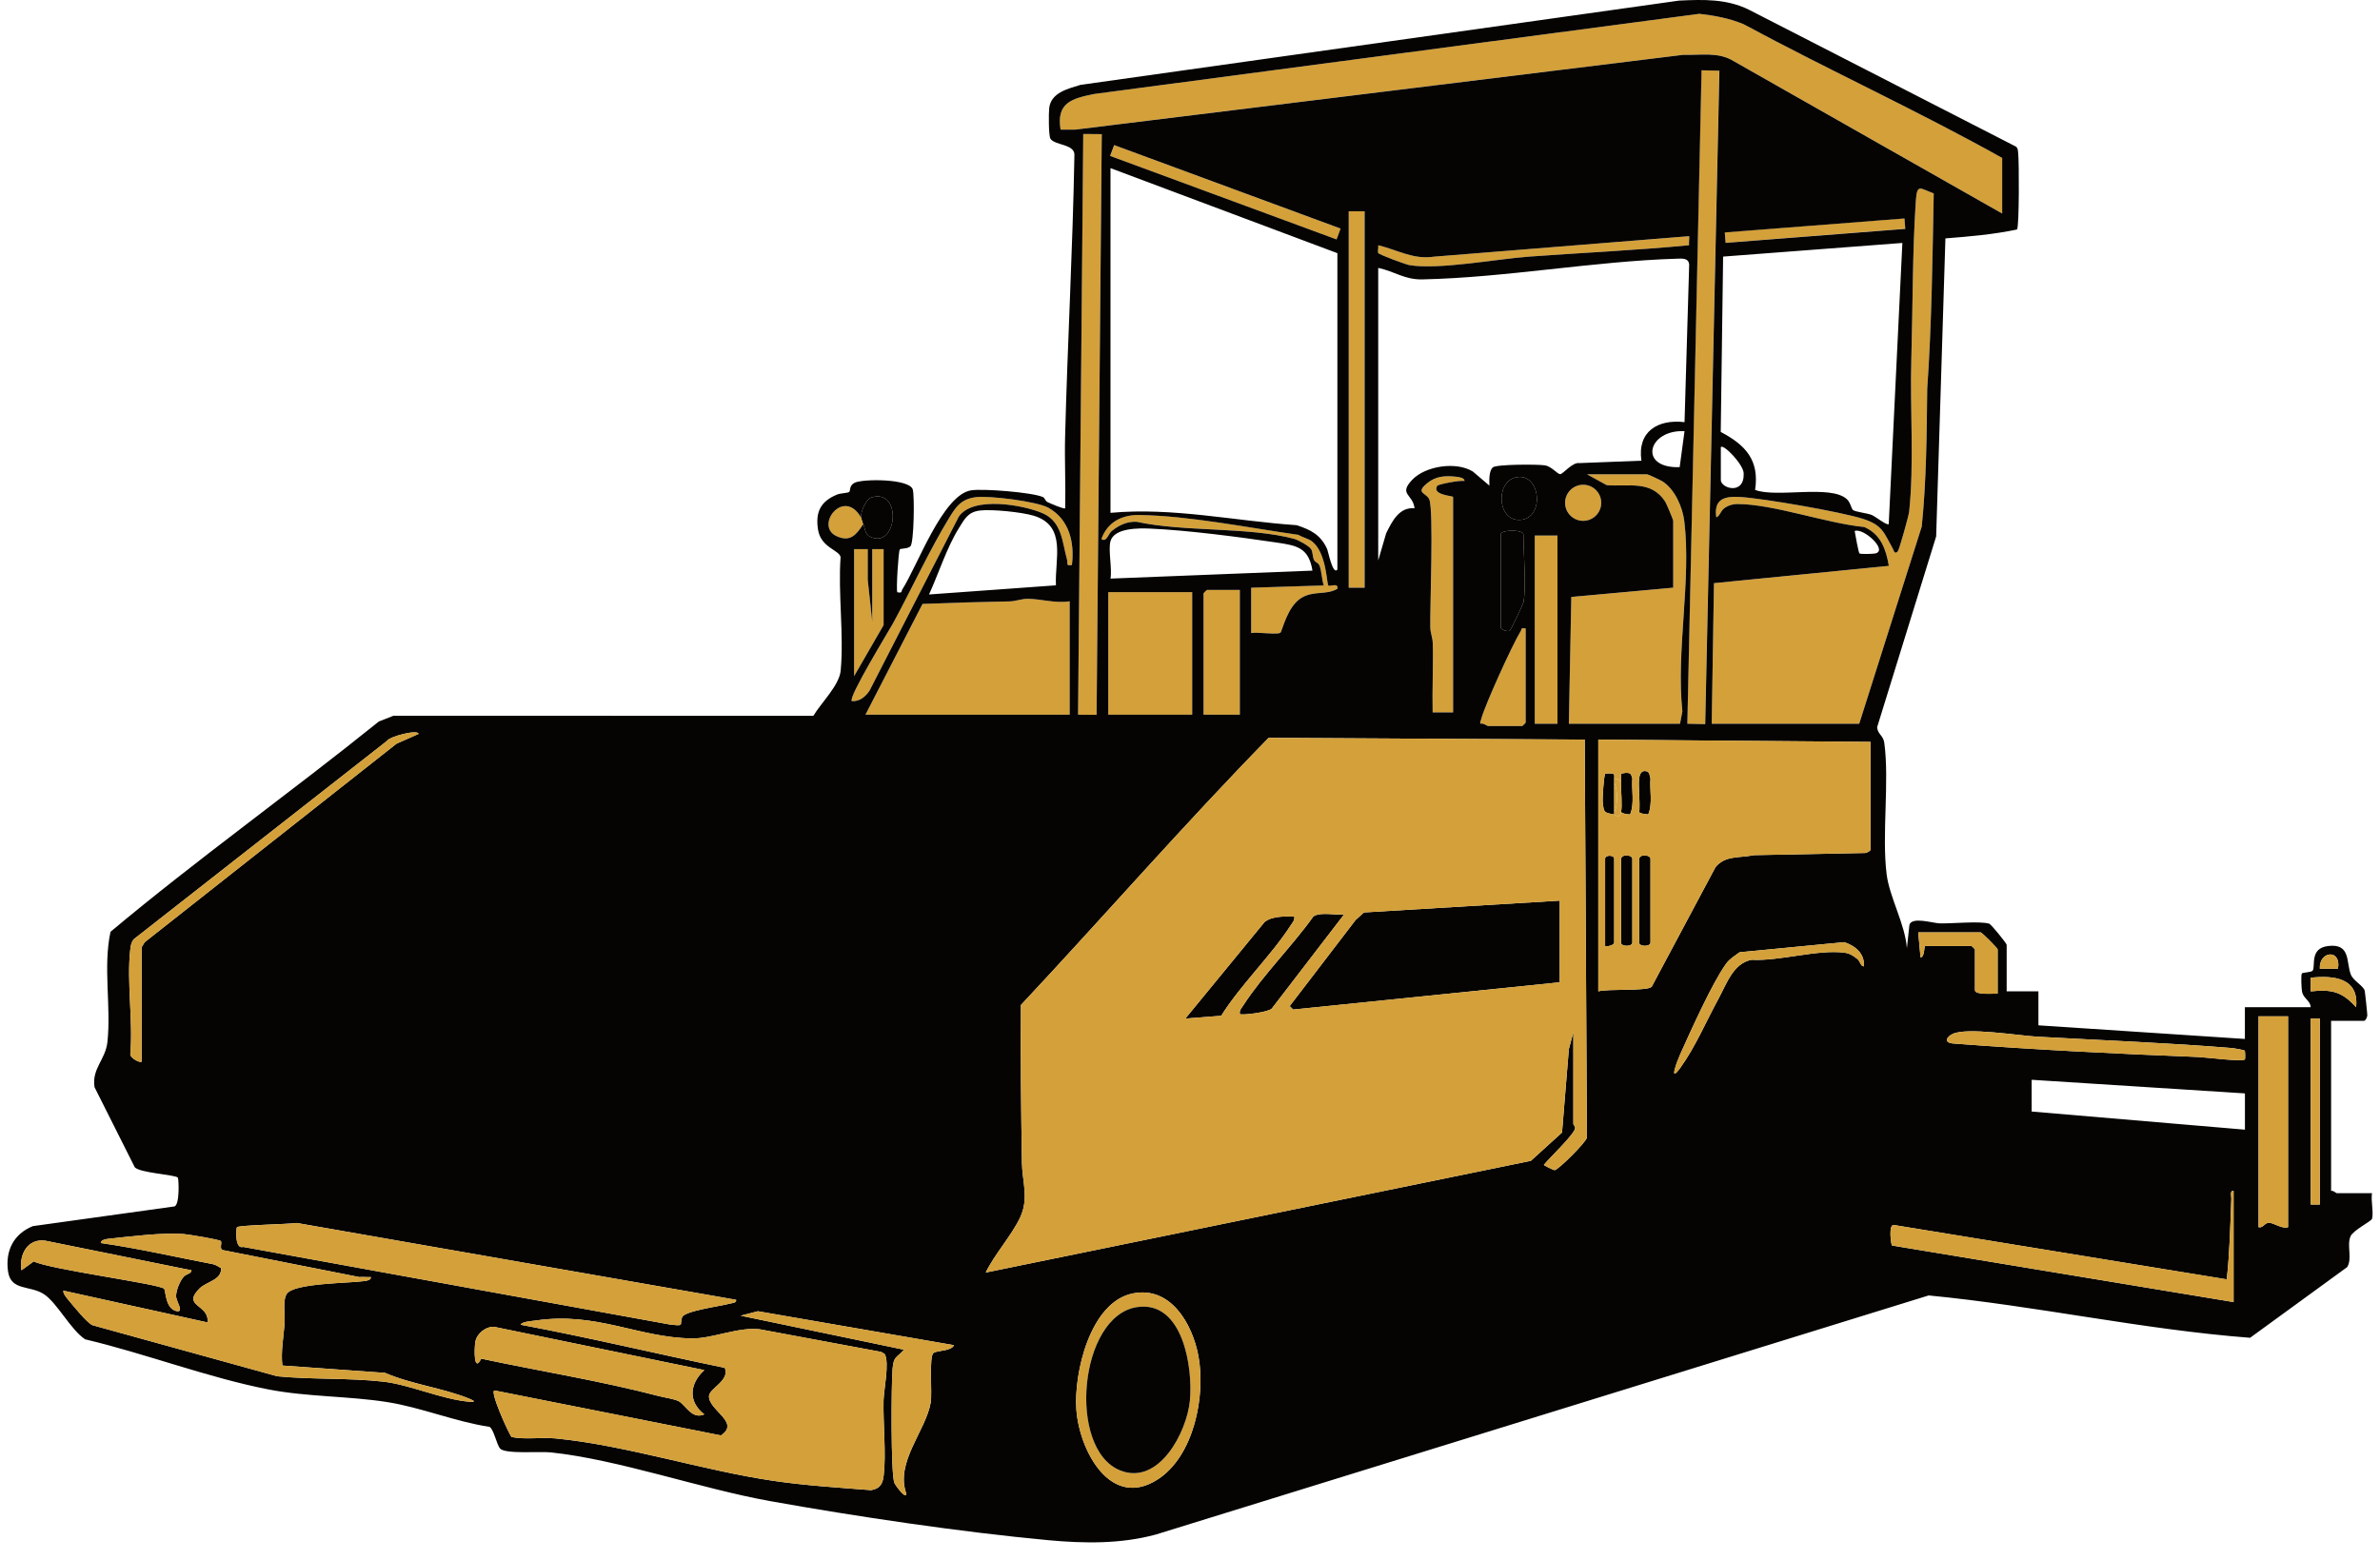
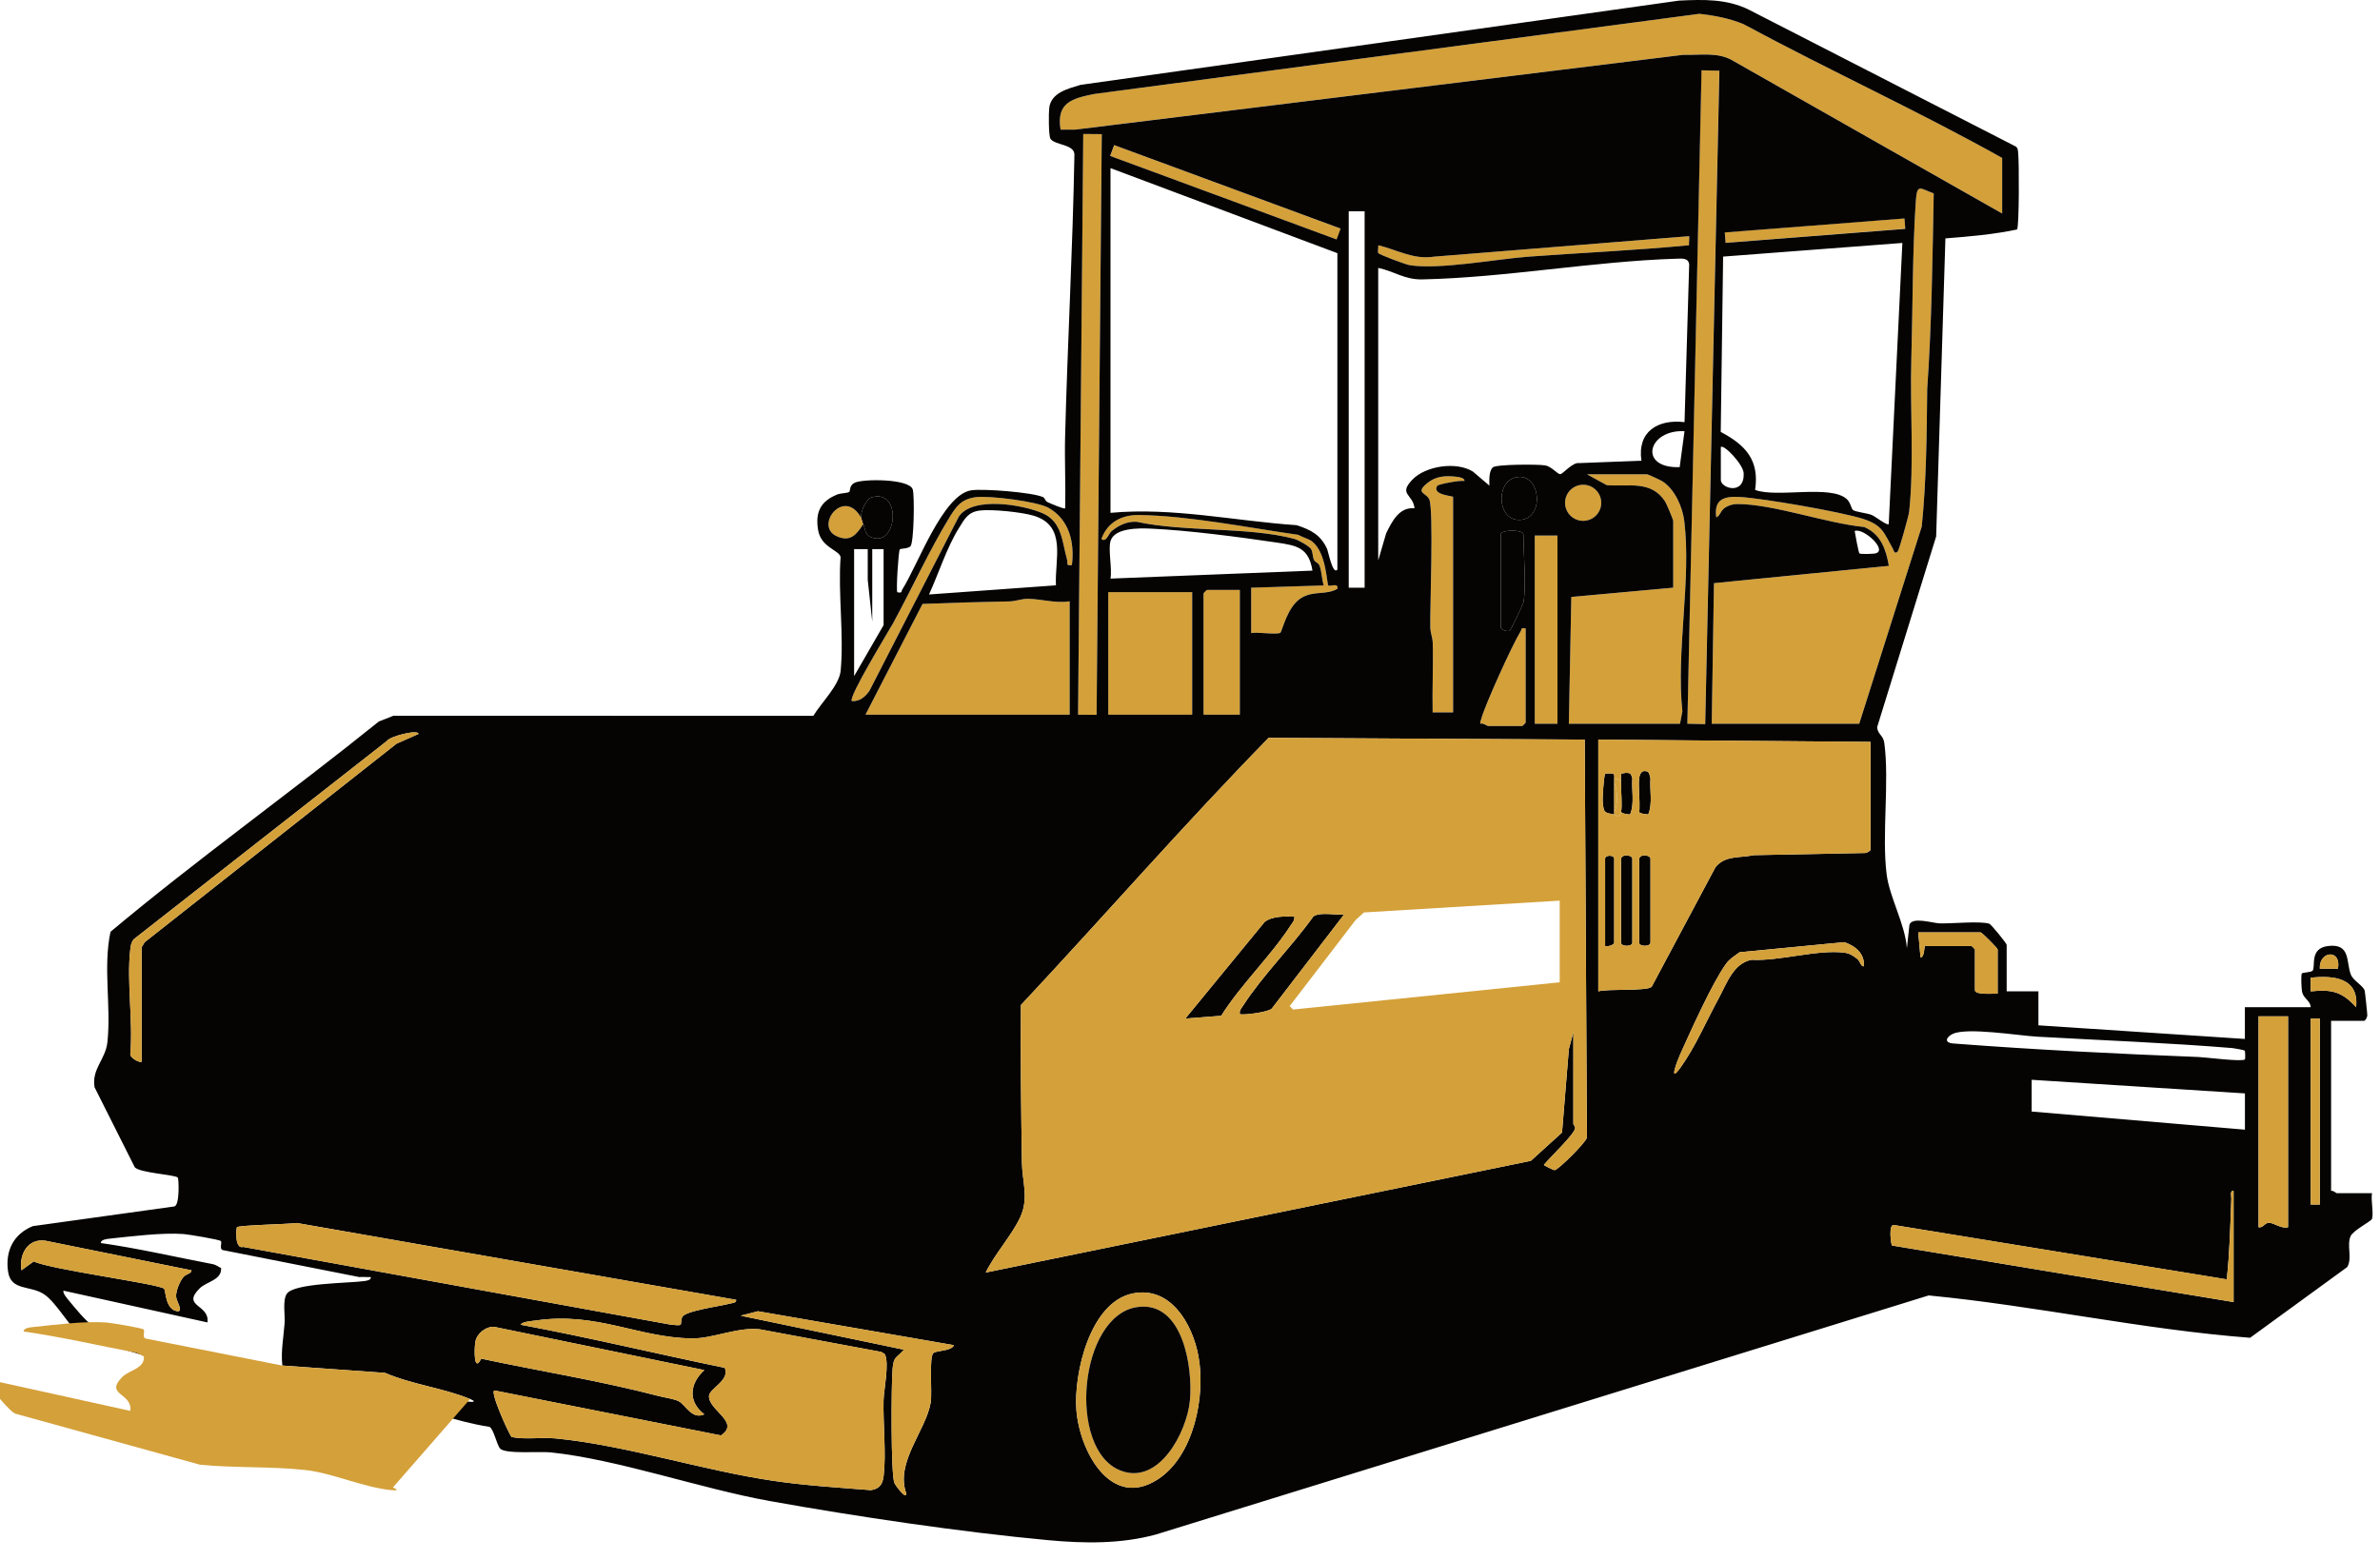
<svg xmlns="http://www.w3.org/2000/svg" id="Manual" viewBox="0 0 1080 708.01">
  <path d="M485.39,272.91v51.47h-92.66l25.9-50.27c13.18-.53,26.31-.91,39.52-1.15,2.74-.05,5.28-1.17,8.19-1.17,5.9,0,12.73,2.19,19.05,1.12Z" style="fill:#d4a039;" />
  <path d="M762.35,328.49h-50.45l1.12-57.55,46.24-4.21v-30.36c0-.47-3.03-7.73-3.65-8.7-6.34-9.86-16.62-6.69-26.51-7.47l-8.97-4.93h27.28c.46,0,6.14,2.67,7.04,3.25,5.52,3.57,9.04,11.54,9.83,17.96,3.28,26.78-3.79,58.93-.86,86.4l-1.08,5.61Z" style="fill:#d4a039;" />
  <rect x="502.89" y="268.75" width="38.09" height="55.63" style="fill:#d4a039;" />
  <path d="M659.39,323.35h-9.27c-.23-10.45.31-20.98.05-31.44-.06-2.44-1.07-4.69-1.11-7.12-.18-9.28,1.61-53.61-.49-58.18-1.39-3.02-6.44-2.7-1.01-7.22,3.98-3.31,8.27-3.55,13.29-2.99,1,.11,3.87.44,3.69,1.95-1.82-.53-11.88,1.46-12.31,2.13-2.71,4.22,7.17,4.57,7.17,5.09v97.79Z" style="fill:#d4a039;" />
  <path d="M562.61,267.76v56.61h-16.47v-55.07c0-.11,1.44-1.54,1.54-1.54h14.93Z" style="fill:#d4a039;" />
  <rect x="696.45" y="243.06" width="10.3" height="85.43" style="fill:#d4a039;" />
  <path d="M567.76,266.74l32.94-1.04c-.9-2.69-.92-6.4-1.89-8.88-.63-1.62-1.88-1.43-2.53-2.68-.69-1.32-.46-3.42-1.29-4.86-.83-1.47-6-4.27-7.64-4.71-20.68-5.55-49.99-3.05-71.58-7.77-4.39-.22-8.02,1.58-11.33,4.21-1.38,1.1-2.41,5.4-4.65,3.59,2.73-7.55,9.18-10.98,17.02-10.87,22.74.32,49.85,5.82,72.37,9.01,1.77,1.11,4.75,1.82,6.25,3.01,6.55,5.19,6.57,19.18,7.32,19.95.65.68,4.75-1.44,4.11,1.53-5.22,2.99-10.77.68-16.42,4.17-6.4,3.95-8.66,15.27-9.45,15.77-1.58,1.01-10.54-.43-13.24.14v-20.59Z" style="fill:#d4a039;" />
  <path d="M486.41,256.44c-2.96.5-1.7-.65-2.19-2.38-2.2-7.74-2.19-17.15-10.92-21.04-8.78-3.91-31.8-7.98-38.21,1.45l-40.48,78.94c-1.77,2.75-4.59,5.08-8.06,4.8-1.75-1.65,16.69-31.64,18.7-35.33,8.42-15.42,16.35-32.9,25.39-47.7,3.21-5.25,5.45-8.62,12.1-9.51,6.02-.81,27.91,1.91,33.08,4.83,9.45,5.36,11.84,15.79,10.59,25.94Z" style="fill:#d4a039;" />
-   <polygon points="387.58 249.24 393.76 249.23 393.77 263.12 395.82 282.17 395.82 249.24 400.96 249.24 400.96 283.72 387.58 306.88 387.58 249.24" style="fill:#d4a039;" />
  <path d="M692.33,285.26v42.72c0,.11-1.44,1.54-1.54,1.54h-15.44c-.58,0-2.3-1.52-3.61-1.04-.13-.76.24-1.42.42-2.13,1.61-6.27,14.27-34.03,17.86-39.78.67-1.07-.06-1.79,2.32-1.32Z" style="fill:#d4a039;" />
  <path d="M691.3,273.43c-.14.7-5.63,12.43-6.22,12.83-.92.62-4.08-.48-4.08-1.51v-42.2c0-2.24,10.3-2.24,10.3,0,0,7.87,1.35,24.26,0,30.88Z" style="fill:#050403;" />
  <path d="M688.99,216.49c10.67-.93,11.87,20.27-.27,19.46-9.7-.64-9.98-18.57.27-19.46Z" style="fill:#050403;" />
  <path d="M390.67,234.83c-.09-2.63,2.28-8.31,4.84-9.08,14.14-4.25,11.66,23.86-.73,17.83-2.36-1.15-2.24-4.09-3.08-5.66-.57-1.05-.66-2.44-1.03-3.09Z" style="fill:#050403;" />
  <circle cx="718.42" cy="228.21" r="8.2" style="fill:#d4a039;" />
  <path d="M390.67,234.83c.37.64.46,2.04,1.03,3.09-3.03,4.68-5.81,8.32-12.11,5.41-10.09-4.66,3.26-22.21,11.08-8.5Z" style="fill:#d4a039;" />
  <path d="M869.37,91.19c-1.55,23-1.39,48.78-2.05,72.06-.63,21.97,1.33,47.47-.98,69.01-.2,1.85-4.51,17.34-5.17,18.01-1.52,1.56-1.78-.45-2.28-1.33-3.97-7-4.48-10.51-13.36-13.4-9.83-3.19-45.36-9.34-55.93-9.97-7.24-.43-11.96.98-10.78,9.25,1.95-.88,1.81-3.07,4.18-4.54,1.61-1,3.55-1.53,5.46-1.52,16.42.07,40.49,8.81,57.53,10.44,7.52,3.34,9.83,10.06,11.14,17.63l-79.36,7.85-1.02,63.82h66.92l28.37-89.49c2.11-20.67,2.26-41.56,2.48-62.37,2.05-29.44,2.39-59.31,2.96-88.84-6.14-2.13-7.57-4.78-8.12,3.4Z" style="fill:#d4a039;" />
  <rect x="624.65" y="176.23" width="296.64" height="8.11" transform="translate(575.95 949.16) rotate(-88.76)" style="fill:#d4a039;" />
  <rect x="362.79" y="188.43" width="263.58" height="8.4" transform="translate(297.55 685.48) rotate(-89.49)" style="fill:#d4a039;" />
-   <rect x="612.03" y="95.9" width="7.21" height="170.84" style="fill:#d4a039;" />
  <path d="M766.47,107.2c.25.26-.17,3.11,0,4.11-24.14,2.32-48.39,3.39-72.58,5.16-14.59,1.07-41.09,6.11-54.33,3.86-1.59-.27-14.01-4.81-14.19-5.55-.23-.95.19-2.36.05-3.46,8.64,2.07,15.9,6.61,25.26,5.18l115.79-9.3Z" style="fill:#d4a039;" />
  <rect x="553.43" y="32.5" width="5.24" height="109.53" transform="translate(281.76 578.77) rotate(-69.75)" style="fill:#d4a039;" />
  <rect x="782.74" y="102.32" width="81.78" height="4.74" transform="translate(-5.64 64.31) rotate(-4.46)" style="fill:#d4a039;" />
  <path d="M791.17,10.95c-6.44-2.68-13.13-3.9-20.04-4.69l-274.62,36.39c-10.07,2.04-17.24,3.92-15.24,16.17l6.69-.02,275.94-33.95c7.75.27,15.91-1.46,22.83,2.89l121.82,69.15v-25.22c-38.39-21.48-78.62-39.81-117.38-60.72Z" style="fill:#d4a039;" />
  <path d="M1076.37,541.56c-.56,3.31.79,8.72.02,11.62-.3,1.12-8.62,5.22-9.77,7.96-1.78,4.22.91,9.95-1.49,13.95l-44.08,32.1c-48.89-3.75-97.02-14.51-145.85-19.22l-350.67,108.51c-15.91,4.33-32.54,4.09-48.89,2.57-39.38-3.65-87.33-10.76-126.37-17.77-31.5-5.66-68.64-18.85-99.4-22.08-4.99-.52-20.64.89-22.95-1.76-1.56-1.79-2.93-9-4.83-9.83-15.46-2.34-30.89-8.77-46.2-11.21-17.49-2.79-36.49-2.36-53.96-5.75-27.25-5.28-56.04-16.33-83.28-22.76-6.64-4.4-12.64-16.46-18.66-20.46-6.32-4.2-15.1-1.36-16.35-10.41-1.3-9.35,2.54-16.96,11.26-20.51l64.17-8.93c2.57-.43,2.06-12.58,1.61-13.11-1.1-1.29-17.17-2.08-19.52-4.67l-18.26-36.34c-1.35-8.4,4.98-12.51,5.84-20.47,1.76-16.38-2.05-33.93,1.4-50.07,39.41-33.01,81.63-63.11,121.77-95.45l6.65-2.62,190.52.05c3.58-6,11.77-13.81,12.4-20.54,1.52-16.31-1.23-34.94-.04-51.52-.61-3.23-8.94-4.26-10.23-12.41-1.28-8.09,1.18-12.88,8.62-15.96,1.58-.65,4.94-.68,5.51-1.19.65-.57-.1-2.88,2.5-4.18,3.64-1.82,24.85-1.91,26.35,3.06.85,2.81.57,24.25-1.07,25.81-1.2,1.16-4.43.92-4.81,1.38-.62.75-1.74,18.68-1.13,19.44,2.41.52,1.65-.31,2.3-1.32,6.87-10.7,18.29-42.93,31.22-44.93,5.45-.84,27.79.91,32.61,3.08.82.37.98,1.77,2.08,2.29,1.19.56,7.5,3.31,7.97,2.79.26-10.79-.31-21.66-.04-32.46,1.09-42.42,3.46-85.04,4.22-127.65.49-5.27-9.01-4.56-10.88-7.65-.85-1.4-.82-11.72-.55-13.95.85-6.99,8.59-8.75,14.23-10.48L761.96.27c10.96-.51,21.57-.84,31.64,4.13l121.14,62.11c1.05.79.94,1.91,1.07,3.04.44,3.63.5,33.2-.51,34.61-10.64,2.25-21.65,3.19-32.51,4.04l-4.2,135.27-26.78,86.57c.19,3.26,2.78,3.64,3.25,7.13,2.38,17.77-1.2,41.71,1.06,59.67,1.32,10.48,8.37,22.57,9.19,33.53l1.16-10.66c1.24-3.74,10.47-.72,13.71-.62,5.51.17,18.28-1.14,22.5.15.87.27,7.91,8.96,7.91,9.59v21.1h14.41v15.44l93.69,6.18v-14.41h29.86c-.11-2.98-3.22-3.85-3.9-6.9-.31-1.4-.58-7.87-.1-8.42.43-.49,4.37-.48,4.9-1.28,1.38-2.1-1.5-10.09,6.92-11.16,10.57-1.35,8.15,7.55,10.46,13.1,1.13,2.7,5.57,4.91,6.22,7.16.16.54,1.23,10.64,1.19,11.22-.06.95-.87,2.47-1.5,2.47h-14.93v77.2c1.01-.33,2.23,1.03,2.57,1.03h15.96ZM908.55,96.9v-25.22c-38.39-21.48-78.62-39.81-117.38-60.72-6.44-2.68-13.13-3.9-20.04-4.69l-274.62,36.39c-10.07,2.04-17.24,3.92-15.24,16.17h6.69s275.94-33.96,275.94-33.96c7.75.27,15.91-1.46,22.83,2.89l121.82,69.15ZM772.13,31.91l-6.44,296.57,8.1.18,6.44-296.57-8.1-.18ZM491.56,60.81l-2.35,263.57,8.4.07,2.35-263.57-8.4-.07ZM505.58,65.85l-1.82,4.92,102.76,37.9,1.82-4.92-102.76-37.9ZM606.88,258.5V114.91l-102.96-38.6v156.46c28.07-2.62,56.41,3.69,84.49,5.6,6.53,2.15,10.92,4.4,13.84,10.87.47,1.04,2.52,11.91,4.63,9.27ZM776.76,328.49h66.92l28.37-89.5c2.11-20.67,2.26-41.56,2.48-62.37,2.05-29.44,2.39-59.31,2.96-88.84-6.14-2.13-7.57-4.78-8.12,3.4-1.55,23-1.39,48.78-2.05,72.06-.63,21.97,1.33,47.47-.98,69.02-.2,1.85-4.51,17.34-5.17,18.01-1.52,1.56-1.78-.45-2.28-1.33-3.97-7-4.48-10.51-13.36-13.4-9.83-3.19-45.36-9.34-55.93-9.97-7.24-.43-11.96.98-10.78,9.25,1.95-.88,1.81-3.07,4.18-4.54,1.61-1,3.55-1.53,5.46-1.52,16.42.07,40.49,8.81,57.53,10.44,7.52,3.33,9.83,10.06,11.14,17.63l-79.36,7.85-1.02,63.82ZM612.03,95.9v170.84h7.21V95.9h-7.21ZM864.21,99.16l-81.53,6.35.37,4.72,81.53-6.35-.37-4.72ZM766.47,107.2l-115.79,9.3c-9.36,1.43-16.62-3.11-25.26-5.18.14,1.1-.28,2.51-.05,3.46.18.74,12.6,5.28,14.19,5.55,13.24,2.24,39.75-2.8,54.33-3.86,24.19-1.77,48.45-2.84,72.58-5.16-.17-1,.25-3.84,0-4.11ZM863.25,110.27l-81.33,6.19-1.08,79.59c11.21,5.91,17.62,12.73,15.6,26.31,9.82,3.75,34.27-2.54,41.62,4.19,1.69,1.55,1.99,4.28,2.79,4.93,1.09.89,6.39,1.38,8.54,2.27,1.64.68,6.89,4.88,7.68,4.15l6.19-127.64ZM625.41,121.6v132.78l3.61-12.34c2.62-5.29,5.89-12.01,12.87-11.34-.68-6.47-7.44-6.19-1.07-12.91,6-6.33,19.95-8.46,27.54-3.77l7.5,6.39c-.04-2.44-.29-6.46,1.52-8.26,1.47-1.45,20.41-1.46,23.65-.94,3.26.52,5.76,4.23,7.12,3.98,1.16-.21,5.57-5.5,8.45-5l28.25-1.09c-1.96-13.24,7.45-18.93,19.56-17.5l2.11-71.51c-.27-3.08-3.21-2.75-5.73-2.67-37.78,1.16-77.55,8.57-115.26,9.39-8.25.18-12.51-3.6-20.12-5.21ZM764.4,195.71c-16.56-.87-21.3,16.89-2.2,16.33l2.2-16.33ZM780.88,202.92v14.93c0,3.82,10.79,7.05,10.37-3.07-.17-4-9.07-13.32-10.37-11.86ZM762.35,328.49l1.08-5.61c-2.92-27.47,4.14-59.61.86-86.4-.79-6.42-4.31-14.39-9.83-17.96-.91-.59-6.59-3.25-7.04-3.25h-27.28l8.97,4.93c9.88.78,20.17-2.39,26.51,7.47.63.97,3.65,8.23,3.65,8.7v30.36l-46.24,4.21-1.12,57.55h50.45ZM659.39,323.35v-97.79c0-.52-9.88-.86-7.17-5.09.43-.67,10.49-2.66,12.31-2.13.18-1.51-2.68-1.84-3.69-1.95-5.02-.56-9.31-.32-13.29,2.99-5.44,4.52-.38,4.19,1.01,7.22,2.1,4.57.3,48.91.49,58.18.05,2.43,1.05,4.68,1.11,7.12.27,10.46-.28,20.99-.05,31.44h9.27ZM688.99,216.49c-10.25.89-9.97,18.82-.27,19.46,12.14.81,10.94-20.39.27-19.46ZM726.61,228.21c0-4.53-3.67-8.19-8.2-8.19s-8.2,3.67-8.2,8.19,3.67,8.19,8.2,8.19,8.2-3.67,8.2-8.19ZM390.67,234.83c-7.82-13.71-21.17,3.84-11.08,8.5,6.3,2.91,9.09-.74,12.11-5.41.85,1.58.73,4.51,3.08,5.66,12.39,6.03,14.86-22.09.73-17.83-2.56.77-4.93,6.45-4.84,9.08ZM486.41,256.44c1.25-10.16-1.14-20.59-10.59-25.94-5.17-2.93-27.06-5.64-33.08-4.83-6.65.89-8.89,4.26-12.1,9.51-9.04,14.8-16.97,32.28-25.39,47.7-2.02,3.69-20.46,33.68-18.7,35.33,3.48.28,6.29-2.05,8.06-4.8l40.48-78.94c6.4-9.43,29.43-5.35,38.21-1.45,8.73,3.89,8.72,13.3,10.92,21.04.49,1.73-.77,2.88,2.19,2.38ZM479.16,265.65c-.58-11.82,5.06-26.94-10.02-31.56-5.35-1.64-18.97-3.03-24.44-2.38s-7,3.87-9.55,7.95c-5.5,8.78-9.22,20.66-13.58,30.16l57.6-4.16ZM567.76,266.74v20.59c2.7-.57,11.67.86,13.24-.14.79-.5,3.05-11.82,9.45-15.77,5.66-3.49,11.2-1.18,16.42-4.17.64-2.97-3.45-.86-4.11-1.53-.75-.78-.77-14.76-7.32-19.95-1.51-1.2-4.48-1.9-6.25-3.01-22.53-3.19-49.64-8.69-72.37-9.01-7.84-.11-14.29,3.32-17.02,10.87,2.23,1.81,3.27-2.49,4.65-3.59,3.31-2.64,6.93-4.43,11.33-4.21,21.59,4.73,50.9,2.22,71.58,7.77,1.65.44,6.81,3.24,7.64,4.71.82,1.44.59,3.54,1.29,4.86.66,1.26,1.9,1.07,2.53,2.68.96,2.48.98,6.19,1.89,8.88l-32.94,1.04ZM503.92,245.63c-1.11,3.94.81,12.42,0,16.98l91.65-3.62c-1.7-10.37-6.93-11.37-16.1-12.72-17.07-2.53-40.5-5.61-57.49-6.35-4.93-.21-16.32-.45-18.06,5.7ZM691.3,273.43c1.35-6.62,0-23.01,0-30.88,0-2.24-10.3-2.24-10.3,0v42.2c0,1.03,3.15,2.13,4.08,1.51.59-.4,6.08-12.13,6.22-12.83ZM843.78,251.19c.45.39,6.35.28,7.46-.06,5.33-1.61-5.75-11.7-9.62-10.12.24,1.55,1.76,9.84,2.16,10.18ZM696.45,243.06v85.43h10.3v-85.43h-10.3ZM387.58,249.24v57.64l13.38-23.16v-34.48h-5.15v32.94l-2.05-19.05v-13.89s-6.19,0-6.19,0ZM562.61,267.76h-14.93c-.11,0-1.54,1.43-1.54,1.54v55.07h16.47v-56.61ZM540.99,268.75h-38.09v55.63h38.09v-55.63ZM485.39,272.91c-6.32,1.07-13.15-1.12-19.05-1.12-2.92,0-5.45,1.12-8.19,1.17-13.21.24-26.34.63-39.52,1.15l-25.9,50.27h92.66v-51.47ZM692.33,285.26c-2.38-.47-1.65.24-2.32,1.32-3.59,5.74-16.24,33.51-17.86,39.78-.18.71-.55,1.37-.42,2.13,1.31-.48,3.03,1.04,3.61,1.04h15.44c.11,0,1.54-1.43,1.54-1.54v-42.72ZM64.29,481.86v-51.98l1.38-2.25,114.25-90.08,9.99-4.43c-.03-2.18-12.97,1.03-14.33,3.18l-114.87,89.99c-1.13,1.36-1.39,2.89-1.58,4.59-1.7,14.63,1.31,32.39.02,47.38-.36,1.87,4.46,4.36,5.15,3.6ZM713.96,468.48v41.69c0,.34.96,1.13.79,1.89-.13,2.6-11.83,13.69-14.17,16.64-.11.24,4.27,2.36,4.82,2.41,1.49.14,14.3-12.63,14.72-14.79l-1-180.63-143.42-.81c-38.51,39.38-74.77,81.03-112.42,121.27-.2,23.83.08,47.65.46,71.56.13,8.59,3.26,16.17-.8,24.84-3.81,8.13-11.59,16.68-15.63,25.02l247.35-50.69,14.16-12.84,3.1-37.83,2.05-7.73ZM848.83,336.73l-123.55-1.03v114.25c4.65-1.26,21.93,0,24.21-2.05l28.97-54.31c4.41-5.48,11.11-4.07,17.31-5.45l50.49-.99c.84.04,2.57-.96,2.57-1.54v-48.89ZM906.49,450.98v-20.07c0-.55-7.18-7.72-7.72-7.72h-28.31l1.04,11.32c1.86.14,1.65-5.14,2.05-5.14h21.11c.11,0,1.54,1.43,1.54,1.54v18.53c0,2.26,8.37,1.47,10.3,1.54ZM845.73,438.63c.64-5.72-3.86-9.37-8.87-11.01l-47.48,4.59c-2.24,1.72-4.42,2.86-6.11,5.21-6.32,8.77-16,30.38-20.78,40.99-1.47,3.27-5.43,13.76.03,6.21,6.77-9.35,12-21.65,17.29-31.31,3.7-6.76,6.67-16.12,15.03-17.69,12.53.72,30.32-4.85,42.2-3.2,2.31.32,3.8,1.28,5.57,2.66s1.49,3.32,3.12,3.55ZM1060.93,439.66c1.63-9.06-8.63-8.15-8.24,0h8.24ZM1069.15,457.16c1.38-13.23-9.97-14.56-20.59-13.39v6.19c9.57-1.02,14.24.14,20.59,7.2ZM1038.27,461.28h-13.38v95.73c2.08.42,2.67-1.92,4.59-2.01,2.29-.12,5.83,2.89,8.79,2.01v-95.73ZM1052.69,462.31h-4.12v84.41h4.12v-84.41ZM1018.58,476.84c-.18-.22-4.6-1.06-5.54-1.14-29.39-2.41-59.06-3.51-88.52-5.17-8.48-.48-31.78-4.33-38.36-1.28-2.93,1.36-4.26,4.03.24,4.37,36.89,2.83,74.24,4.68,111.26,6.13,3.14.12,19.91,2.3,21.07,1.07.14-.15.16-3.63-.13-3.99ZM1018.71,496.27l-96.78-6.18v14.41l96.78,8.23v-16.47ZM1013.56,590.97v-50.44c-1.81-.23-.98,2.33-1.03,3.59-.46,12.17-.74,24.54-2.07,36.56l-150.9-24.65c-2.75-.72-1.46,8.67-1.02,9.28l155.02,25.67ZM334.04,589.95l-199.35-34.87c-3.6.56-26.18.97-27.16,1.92-.39.37-1.15,10.18,2.85,8.95l193.43,35.18c7.13.86,4.46.33,5.7-3.25,1.01-2.91,17.68-5.08,21.66-6.19,1.06-.3,3.12-.25,2.87-1.73ZM163.13,579.65l-62.16-12.29c-1.49-.66-.11-3.25-.75-4.07-.53-.68-14.82-3.03-16.9-3.19-9.73-.72-23.83,1.07-33.87,2.13-.99.1-3.87.46-3.68,1.96,17.04,2.42,33.81,6.34,50.7,9.56,1.77.34,3.33,1.67,3.86,1.77.36,5.53-6.57,6.09-9.77,9.28-8.35,8.33,4.71,7.18,3.58,15.42l-65.36-14.42c-.33,1.26,1.78,3.65,2.59,4.62,2.22,2.65,7.96,9.81,10.57,11.05l83.88,23.19c15.6,1.54,32.59.69,48.01,2.43,12.28,1.39,26.53,8.05,39.26,9.14,2.41.21,2.62-.28.23-1.26-12.09-4.98-26.41-6.59-38.6-11.86l-46.6-3.33c-.72-6.46.56-12.79,1.02-19.06.29-3.96-.98-10.4.97-13.44,3.2-4.99,28.46-4.83,35.34-5.85.9-.13,3.1-.46,2.82-1.79-1.69.07-3.45-.15-5.14-.01ZM86.93,576.57l-66.38-13.45c-8.04-1.13-11.98,6.31-10.82,13.43l5.58-4.03c7.03,3.6,57.05,10.23,59.15,12.4.79.82.51,9.24,5.78,10.18,3.4.6-.3-4.6-.34-6.68-.05-2.6,1.65-6.84,3.37-8.84,1.24-1.44,3.51-1.38,3.66-3.01ZM513.93,587.09c-19.31,3.99-26.72,36.27-25.49,52.81,1.36,18.34,15.4,45.34,36.84,31.61,16.52-10.58,21.91-38,18.53-56.08-2.69-14.42-12.53-31.92-29.88-28.34ZM432.87,610.54l-88.94-15.4-7.82,2.02,74.12,15.44c-3.49,3.9-4.69,2.9-5.19,8.69-.59,6.87-.84,47.67.82,51.76.47,1.15,5.31,7.77,5.42,4.88-5.19-14.2,8.9-28.56,11.07-41.4.74-4.41-.86-20.86,1.25-22.43,1.72-1.28,8.11-.76,9.29-3.57ZM399.93,613.62l-55.09-10.27c-9.82-1.21-21.46,4.25-30.82,4.13-24.48-.31-43.19-12.2-70.95-8.12-1.62.24-6.2.45-6.83,1.91,31.03,5.78,61.76,13.21,92.66,19.57,2.45,5.75-7.11,9.37-7.18,12.83-.14,6.55,14.4,11.86,5.43,17.84l-102.73-20.4c-2.42.12,6.4,19.5,7.7,21.13,6.57,1.27,13.35,0,19.96.63,31.72,3.05,66.91,14.58,99.11,19.29,14.49,2.12,29.45,3.05,44.06,4.19,4.02-.65,5.29-2.76,5.74-6.6,1.18-10.08-.3-23.43-.06-34.03.11-4.89,2.74-17.04.57-21.11l-1.55-.98ZM319.62,621.86l-95.3-19.62c-3.88-.29-8.01,3.09-8.62,6.8-.56,3.42-.69,14.36,2.66,7.63,26.67,5.68,54.24,10.08,80.68,17,2.52.66,7.01,1.27,8.99,2.34,3.07,1.65,5.99,8.48,11.58,5.92-7.58-5.82-6.65-13.99,0-20.06Z" style="fill:#050403;" />
  <path d="M513.93,587.09c17.34-3.58,27.18,13.92,29.88,28.34,3.38,18.08-2.01,45.5-18.53,56.08-21.44,13.73-35.48-13.27-36.84-31.61-1.23-16.54,6.18-48.83,25.49-52.81ZM516.03,593.25c-26.4,3.87-31.84,64.47-7.72,74.14,17.54,7.04,30.25-17.34,31.64-31.65,1.44-14.78-3.07-45.54-23.92-42.49Z" style="fill:#d4a039;" />
  <path d="M64.29,481.86c-.69.76-5.51-1.72-5.15-3.6,1.3-14.99-1.72-32.75-.02-47.38.2-1.7.45-3.23,1.58-4.59l114.87-89.99c1.36-2.15,14.31-5.36,14.33-3.18l-9.99,4.43-114.25,90.08-1.38,2.25v51.98Z" style="fill:#d4a039;" />
  <path d="M845.73,438.63c-1.63-.24-1.44-2.24-3.12-3.55-1.77-1.38-3.26-2.34-5.57-2.66-11.88-1.65-29.67,3.92-42.2,3.2-8.35,1.58-11.32,10.94-15.03,17.69-5.29,9.66-10.52,21.96-17.29,31.31-5.46,7.55-1.51-2.94-.03-6.21,4.78-10.61,14.46-32.21,20.78-40.99,1.69-2.35,3.87-3.49,6.11-5.21l47.48-4.59c5.01,1.64,9.52,5.29,8.87,11.01Z" style="fill:#d4a039;" />
  <path d="M319.62,621.86c-6.65,6.08-7.59,14.24,0,20.06-5.59,2.57-8.51-4.26-11.58-5.92-1.98-1.07-6.47-1.68-8.99-2.34-26.45-6.92-54.02-11.32-80.68-17-3.35,6.73-3.23-4.21-2.66-7.63.61-3.71,4.74-7.09,8.62-6.8l95.3,19.62Z" style="fill:#d4a039;" />
  <path d="M432.87,610.54c-1.18,2.81-7.56,2.28-9.29,3.57-2.11,1.57-.5,18.02-1.25,22.43-2.17,12.84-16.26,27.2-11.07,41.4-.11,2.89-4.95-3.73-5.42-4.88-1.65-4.09-1.41-44.89-.82-51.76.5-5.79,1.7-4.8,5.19-8.69l-74.12-15.44,7.82-2.02,88.94,15.4Z" style="fill:#d4a039;" />
  <path d="M86.93,576.57c-.15,1.63-2.42,1.56-3.66,3.01-1.73,2.01-3.43,6.24-3.37,8.84.04,2.08,3.74,7.29.34,6.68-5.27-.94-4.99-9.36-5.78-10.18-2.1-2.17-52.12-8.8-59.15-12.4l-5.58,4.03c-1.16-7.12,2.79-14.56,10.82-13.43l66.38,13.45Z" style="fill:#d4a039;" />
  <path d="M110.37,565.95l193.43,35.18c7.13.86,4.46.33,5.7-3.25,1.01-2.91,17.68-5.08,21.66-6.19,1.06-.3,3.12-.26,2.87-1.73l-199.35-34.87c-3.6.56-26.18.97-27.16,1.92-.39.37-1.15,10.18,2.85,8.95ZM306.45,593.77c-.11.05-.18.13-.28.19.1-.06.17-.14.28-.19.48-.23,1.03-.34,1.59-.41-.57.07-1.12.18-1.59.41ZM312.41,592.01h0l-200.76-31.91,200.76,31.91ZM111.64,563.18c32.14,5.05,64.18,11.02,96.21,16.95,9.45,1.75,18.9,3.49,28.36,5.22-9.45-1.72-18.9-3.46-28.36-5.22-32.03-5.94-64.08-11.91-96.21-16.95h0Z" style="fill:#d4a039;" />
  <path d="M400.92,635.7c.11-4.89,2.74-17.04.57-21.11l-1.55-.98-55.09-10.27c-9.82-1.21-21.46,4.25-30.82,4.13-24.48-.31-43.19-12.2-70.95-8.12-1.62.24-6.2.45-6.83,1.91,31.03,5.78,61.76,13.21,92.66,19.57,2.45,5.75-7.11,9.37-7.18,12.83-.14,6.55,14.4,11.86,5.43,17.84l-102.73-20.4c-2.42.12,6.4,19.5,7.7,21.13,6.57,1.27,13.35,0,19.96.63,31.72,3.05,66.91,14.58,99.11,19.29,14.49,2.12,29.45,3.05,44.06,4.19,4.02-.65,5.29-2.76,5.74-6.6,1.18-10.08-.3-23.43-.06-34.03Z" style="fill:#d4a039;" />
-   <path d="M213.32,634.99c-12.09-4.98-26.41-6.59-38.6-11.86l-46.6-3.33c-.72-6.46.56-12.79,1.02-19.06.29-3.96-.98-10.4.97-13.44,3.21-4.99,28.46-4.83,35.34-5.85.9-.13,3.1-.45,2.82-1.79-1.69.07-3.45-.15-5.14-.01l-62.16-12.29c-1.49-.66-.11-3.25-.75-4.07-.53-.68-14.82-3.03-16.9-3.19-9.74-.72-23.83,1.07-33.87,2.13-.99.1-3.87.46-3.69,1.96,17.04,2.42,33.81,6.34,50.7,9.56,1.77.34,3.33,1.67,3.86,1.77.37,5.53-6.57,6.09-9.77,9.28-8.35,8.33,4.71,7.18,3.58,15.42l-65.36-14.42c-.33,1.26,1.78,3.65,2.59,4.62,2.22,2.65,7.96,9.81,10.57,11.05l83.88,23.19c15.6,1.54,32.58.69,48.01,2.43,12.28,1.39,26.53,8.05,39.26,9.14,2.41.21,2.62-.28.23-1.26Z" style="fill:#d4a039;" />
+   <path d="M213.32,634.99c-12.09-4.98-26.41-6.59-38.6-11.86l-46.6-3.33l-62.16-12.29c-1.49-.66-.11-3.25-.75-4.07-.53-.68-14.82-3.03-16.9-3.19-9.74-.72-23.83,1.07-33.87,2.13-.99.1-3.87.46-3.69,1.96,17.04,2.42,33.81,6.34,50.7,9.56,1.77.34,3.33,1.67,3.86,1.77.37,5.53-6.57,6.09-9.77,9.28-8.35,8.33,4.71,7.18,3.58,15.42l-65.36-14.42c-.33,1.26,1.78,3.65,2.59,4.62,2.22,2.65,7.96,9.81,10.57,11.05l83.88,23.19c15.6,1.54,32.58.69,48.01,2.43,12.28,1.39,26.53,8.05,39.26,9.14,2.41.21,2.62-.28.23-1.26Z" style="fill:#d4a039;" />
  <path d="M516.03,593.25c20.85-3.05,25.36,27.71,23.92,42.49-1.39,14.31-14.1,38.69-31.64,31.65-24.12-9.67-18.68-70.27,7.72-74.14Z" style="fill:#050403;" />
  <path d="M1013.56,590.97l-155.02-25.67c-.43-.61-1.73-9.99,1.02-9.28l150.9,24.65c1.33-12.02,1.6-24.39,2.07-36.56.05-1.26-.78-3.82,1.03-3.59v50.44Z" style="fill:#d4a039;" />
  <path d="M1038.27,461.28v95.73c-2.97.88-6.5-2.13-8.79-2.01-1.92.1-2.52,2.43-4.59,2.01v-95.73h13.38Z" style="fill:#d4a039;" />
-   <path d="M1018.58,476.84c.3.37.27,3.85.13,3.99-1.16,1.23-17.93-.94-21.07-1.07-37.02-1.45-74.36-3.3-111.26-6.13-4.49-.34-3.17-3.02-.24-4.37,6.59-3.05,29.88.8,38.36,1.28,29.46,1.66,59.13,2.76,88.52,5.17.94.08,5.37.92,5.54,1.14Z" style="fill:#d4a039;" />
  <rect x="1048.57" y="462.31" width="4.12" height="84.41" style="fill:#d4a039;" />
  <path d="M1069.15,457.16c-6.35-7.06-11.02-8.22-20.59-7.2v-6.19c10.62-1.18,21.96.16,20.59,13.39Z" style="fill:#d4a039;" />
  <path d="M1060.93,439.66h-8.24c-.39-8.15,9.87-9.06,8.24,0Z" style="fill:#d4a039;" />
  <path d="M898.76,423.19h-28.31l1.04,11.32c1.86.14,1.65-5.14,2.05-5.14h21.11c.11,0,1.54,1.43,1.54,1.54v18.53c0,2.26,8.37,1.47,10.3,1.54v-20.07c0-.55-7.18-7.72-7.72-7.72Z" style="fill:#d4a039;" />
-   <polygon points="707.78 408.78 707.78 445.84 586.8 458.21 585.24 456.63 615.15 417.57 618.93 414.14 707.78 408.78" style="fill:#050403;" />
  <path d="M587.31,415.99c.3,1.69-.81,2.76-1.63,4.02-9.01,13.96-22.57,26.78-31.53,41.03l-16.25,1.25,35.95-43.82c3.44-2.76,9.29-2.55,13.46-2.49Z" style="fill:#050403;" />
  <path d="M609.97,414.97l-32.86,42.8c-1.55,1.71-13.74,3.16-14.5,2.48-.3-1.69.81-2.76,1.63-4.02,8.83-13.67,22.22-26.88,31.76-40.3,3.31-2.17,9.96-.41,13.97-.95Z" style="fill:#050403;" />
  <path d="M719.11,335.69l-143.42-.81c-38.51,39.38-74.77,81.03-112.42,121.27-.2,23.83.08,47.65.46,71.56.13,8.59,3.26,16.17-.8,24.84-3.81,8.14-11.59,16.68-15.63,25.02l247.35-50.69,14.16-12.84,3.1-37.83,2.05-7.73v41.69c0,.34.96,1.13.79,1.89-.13,2.59-11.83,13.69-14.17,16.64-.11.24,4.27,2.35,4.82,2.41,1.49.14,14.3-12.63,14.72-14.79l-1-180.63ZM537.9,462.3l35.95-43.82c3.44-2.76,9.29-2.55,13.46-2.49.3,1.69-.81,2.76-1.63,4.02-9.01,13.96-22.57,26.78-31.53,41.03l-16.25,1.25ZM562.61,460.24c-.3-1.69.81-2.76,1.63-4.02,8.83-13.67,22.22-26.88,31.76-40.3,3.31-2.17,9.96-.41,13.97-.95l-32.86,42.8c-1.55,1.71-13.74,3.16-14.5,2.48ZM707.78,445.84l-120.98,12.37-1.56-1.57,29.91-39.07,3.78-3.43,88.84-5.36v37.06Z" style="fill:#d4a039;" />
  <path d="M735.58,389.74c.7-2.43,5.15-1.54,5.15,0v38.08c0,1.94-5.15,1.94-5.15,0v-38.08Z" style="fill:#050403;" />
  <path d="M743.81,389.74c.7-2.43,5.15-1.54,5.15,0v38.08c0,1.94-5.15,1.94-5.15,0v-38.08Z" style="fill:#050403;" />
  <path d="M728.37,429.37v-39.63c0-1.77,4.12-1.77,4.12,0v38.08c0,1.09-2.92,1.96-4.12,1.54Z" style="fill:#050403;" />
  <path d="M748.96,353.2c-.44,5.39,1.09,11.45-1.03,16.47-1.4-.27-2.88-.12-4.12-1.03.31-.86.13-6.74,0-8.23.11-2.95-1.38-11.84,3.6-10.28,1.3.41,1.22,2.69,1.55,3.08Z" style="fill:#050403;" />
  <path d="M735.58,355.26c.03-1.37-.04-2.75,0-4.12,5.69-1.28,4.43,1.34,5.15,2.06-.44,5.39,1.09,11.45-1.03,16.47-1.45-.12-2.85-.21-4.12-1.03.69-2.98-.07-9.73,0-13.38Z" style="fill:#050403;" />
  <path d="M732.49,369.67c-4.54-.89-4.71-.72-5.2-5.6-.18-1.76.53-12.35,1.13-12.89.15-.14,2.79-.21,3.4-.05,1.13.3.57,1.99.68,2.07v16.47Z" style="fill:#050403;" />
  <path d="M732.49,353.2c.43.34,2.68.25,3.09,2.06-.07,3.65.69,10.41,0,13.38-.75,3.24-2.68,1.11-3.09,1.03v-1.03c1.72-3.09,1.75-10.08,0-13.38v-2.06Z" style="fill:#d4a039;" />
  <path d="M725.28,335.7v114.25c4.65-1.26,21.93,0,24.21-2.05l28.97-54.31c4.41-5.48,11.11-4.07,17.31-5.45l50.49-.99c.84.04,2.57-.96,2.57-1.54v-48.89l-123.55-1.03ZM747.93,369.67c-1.4-.27-2.88-.12-4.12-1.03.31-.86.13-6.74,0-8.23.11-2.95-1.38-11.84,3.6-10.28,1.3.41,1.22,2.69,1.55,3.08-.44,5.39,1.09,11.45-1.03,16.47ZM732.49,427.82c0,1.09-2.92,1.96-4.12,1.54v-39.63c0-1.77,4.12-1.77,4.12,0v38.08ZM732.49,369.67c-4.54-.89-4.71-.72-5.2-5.6-.18-1.76.54-12.35,1.13-12.89.15-.14,2.79-.21,3.4-.05,1.13.3.57,1.98.68,2.07.43.34,2.68.25,3.09,2.06.03-1.37-.04-2.75,0-4.12,5.69-1.28,4.43,1.34,5.15,2.06-.44,5.39,1.09,11.45-1.03,16.47-1.45-.12-2.85-.21-4.12-1.03-.75,3.24-2.68,1.11-3.09,1.03ZM740.72,427.82c0,1.94-5.15,1.94-5.15,0v-38.08c.7-2.43,5.15-1.54,5.15,0v38.08ZM748.96,427.82c0,1.94-5.15,1.94-5.15,0v-38.08c.7-2.43,5.15-1.54,5.15,0v38.08Z" style="fill:#d4a039;" />
  <path d="M732.49,368.64c1.72-3.09,1.75-10.07,0-13.38v13.38Z" style="fill:#d4a039;" />
</svg>